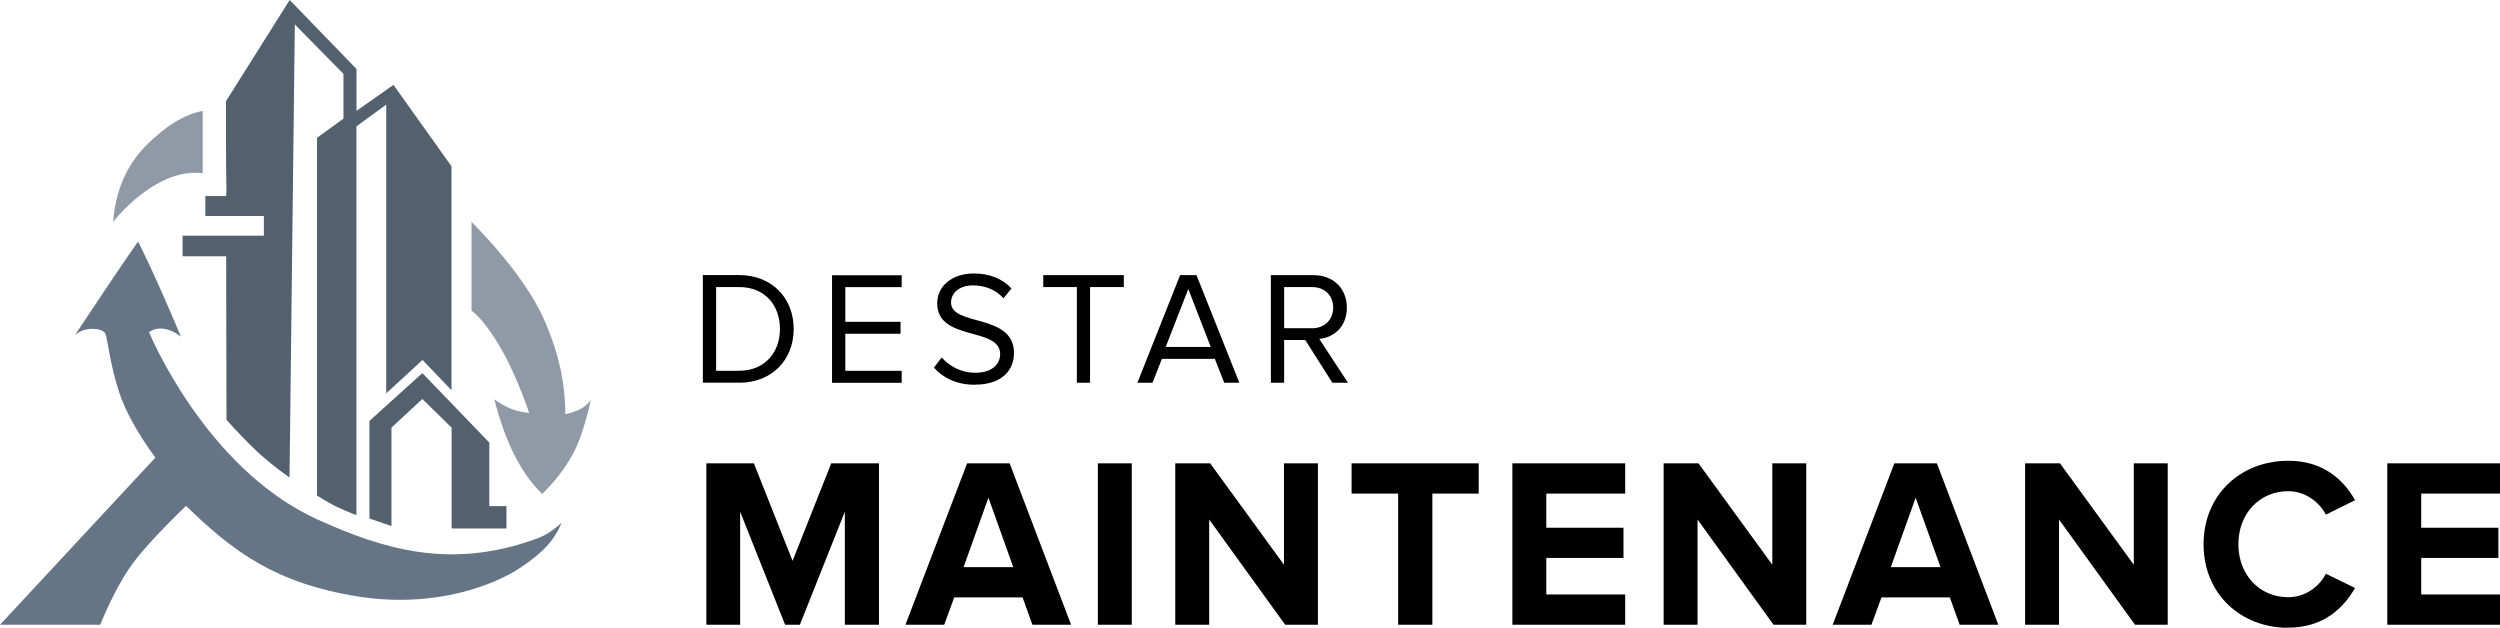
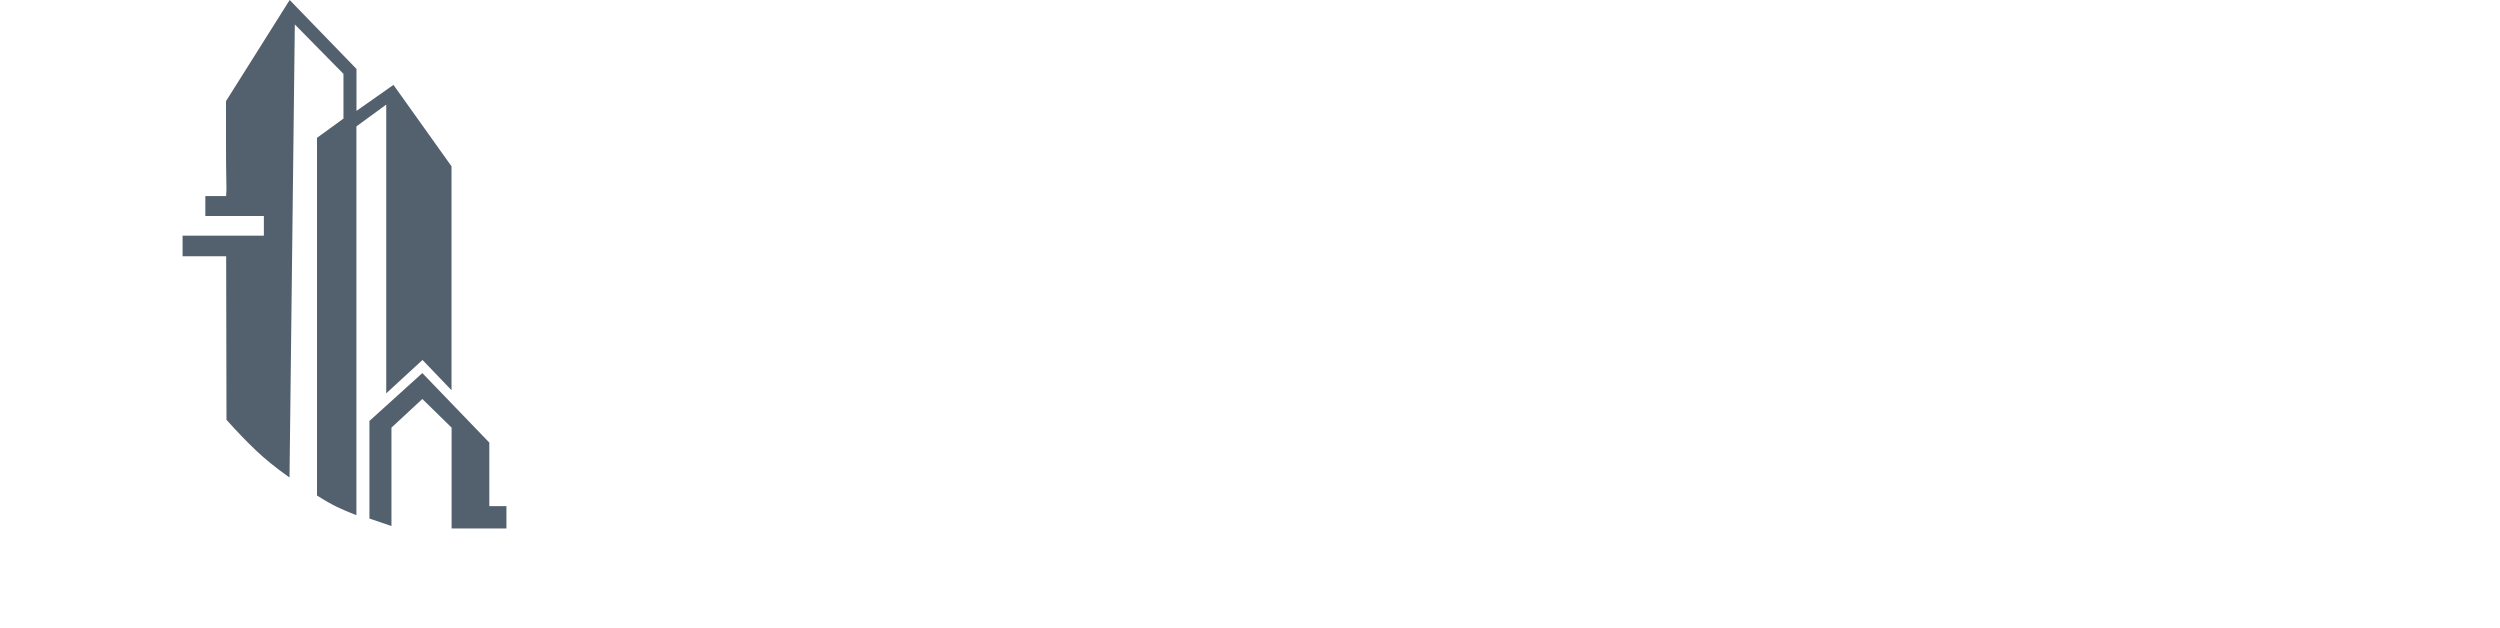
<svg xmlns="http://www.w3.org/2000/svg" width="474" height="119" viewBox="0 0 474 119" fill="none">
  <g clip-path="url(#clip0_8_128)">
-     <path d="M140.15 72.566C146.4 72.566 150.485 68.188 150.485 62.376C150.485 56.564 146.415 52.155 140.15 52.155H133.26V72.55H140.15V72.566ZM140.15 70.308H135.775V54.428H140.15C145.135 54.428 147.878 57.982 147.878 62.376C147.878 66.769 145.043 70.293 140.15 70.293V70.308ZM170.957 72.566V70.308H160.271V63.276H170.744V61.018H160.271V54.443H170.957V52.186H157.756V72.581H170.957V72.566ZM184.829 72.932C190.271 72.932 192.253 69.911 192.253 66.937C192.253 59.325 180.317 61.949 180.317 57.357C180.317 55.435 182.039 54.108 184.448 54.108C186.658 54.108 188.762 54.87 190.271 56.548L191.78 54.687C190.088 52.887 187.71 51.85 184.615 51.85C180.652 51.85 177.695 54.138 177.695 57.51C177.695 64.786 189.631 61.888 189.631 67.15C189.631 68.706 188.487 70.674 184.89 70.674C182.055 70.674 179.875 69.271 178.549 67.776L177.07 69.698C178.731 71.589 181.292 72.947 184.798 72.947L184.829 72.932ZM206.673 72.566V54.428H213.075V52.17H197.801V54.428H204.173V72.566H206.673ZM218.517 72.566L220.301 68.035H230.331L232.115 72.566H234.98L226.856 52.17H223.746L215.651 72.566H218.517ZM229.569 65.777H221.017L225.301 54.794L229.554 65.777H229.569ZM243.471 72.566V64.466H247.48L252.617 72.566H255.574L250.133 64.252C252.876 64.008 255.361 61.994 255.361 58.318C255.361 54.642 252.739 52.17 249.05 52.17H240.956V72.566H243.456H243.471ZM248.761 62.223H243.471V54.428H248.761C251.154 54.428 252.77 56.015 252.77 58.318C252.77 60.621 251.139 62.238 248.761 62.238V62.223Z" fill="black" />
-     <path d="M140.332 118.451V97.018L148.854 118.451H151.658L160.18 97.018V118.451H166.658V87.85H157.603L150.271 106.339L142.939 87.85H133.93V118.451H140.363H140.332ZM179.021 118.451L180.926 113.264H193.883L195.743 118.451H203.075L191.429 87.85H183.365L171.673 118.451H179.006H179.021ZM192.115 107.529H182.694L187.405 94.364L192.115 107.529ZM214.584 118.451V87.85H208.151V118.451H214.584ZM229.264 118.451V98.498L243.669 118.451H249.873V87.85H243.44V107.071L229.447 87.85H222.831V118.451H229.264ZM271.58 118.451V93.586H280.36V87.85H256.26V93.586H265.086V118.451H271.565H271.58ZM308.134 118.451V112.715H293.18V105.79H307.814V100.054H293.18V93.586H308.134V87.85H286.747V118.451H308.134ZM321.853 118.451V98.498L336.259 118.451H342.463V87.85H336.03V107.071L322.036 87.85H315.421V118.451H321.853ZM354.825 118.451L356.731 113.264H369.688L371.548 118.451H378.88L367.234 87.85H359.17L347.478 118.451H354.81H354.825ZM367.92 107.529H358.499L363.209 94.364L367.92 107.529ZM390.389 118.451V98.498L404.794 118.451H410.998V87.85H404.565V107.071L390.572 87.85H383.956V118.451H390.389ZM433.879 119C440.54 119 444.336 115.278 446.516 111.48L440.982 108.78C439.717 111.297 436.988 113.234 433.863 113.234C428.376 113.234 424.397 108.963 424.397 103.181C424.397 97.4 428.391 93.129 433.863 93.129C436.988 93.129 439.702 95.096 440.982 97.583L446.516 94.837C444.382 91.023 440.54 87.362 433.879 87.362C424.824 87.362 417.797 93.784 417.797 103.196C417.797 112.608 424.824 119.031 433.879 119.031V119ZM474.015 118.451V112.715H459.061V105.79H473.695V100.054H459.061V93.586H474.015V87.85H452.628V118.451H474.015Z" fill="black" />
    <path d="M54.923 0L67.59 13.073V21.021L74.602 16.093L85.608 31.531V73.984L80.105 68.248L73.23 74.579V19.831L67.575 23.965V97.674L66.416 97.217L65.395 96.79L64.511 96.393C64.237 96.271 63.993 96.149 63.749 96.042C63.55 95.935 63.322 95.829 63.093 95.707L62.346 95.295C62.209 95.218 62.087 95.142 61.935 95.066L61.066 94.547L60.105 93.952V26.131L65.121 22.485V14.004L55.898 4.637L54.892 90.535C52.362 88.75 50.228 87.027 48.49 85.364C46.752 83.701 44.892 81.779 42.941 79.598L42.88 48.585H34.618V44.68H50.029V40.958H38.932V37.175H42.865C42.941 36.351 42.956 35.726 42.926 35.284C42.865 32.584 42.85 29.914 42.85 27.229V19.175L54.923 0Z" fill="#53616E" />
-     <path d="M22.652 74.549C20.808 68.996 20.426 64.359 19.984 63.276C19.542 62.193 16.006 61.796 14.192 63.565C20.106 54.642 24.1 48.723 26.173 45.809C26.189 45.779 29.039 51.301 34.298 63.809C30.487 60.957 28.262 62.986 28.262 62.986C28.262 62.986 38.856 88.781 60.136 98.468C72.788 104.219 85.303 107.895 101.019 102.388C102.361 101.915 103.87 101.473 106.477 99.124C104.739 103.456 101.309 105.835 98.611 107.666C94.038 110.747 82.651 115.431 67.91 113.097C52.194 110.61 44.069 104.493 35.274 95.905C29.862 101.152 26.234 105.149 24.405 107.91C22.576 110.671 20.762 114.18 18.994 118.451H0L29.451 86.767C26.082 82.115 23.811 78.042 22.652 74.549Z" fill="#657585" />
-     <path d="M108.489 86.325C107.117 88.811 105.227 91.267 102.803 93.662C100.806 91.74 99.068 89.3 97.559 86.325C96.05 83.35 94.77 79.811 93.718 75.693C96.721 77.95 99.236 78.194 100.333 78.271C98.489 73.008 96.599 68.782 94.693 65.579C92.773 62.376 91.02 60.148 89.404 58.882V42.057C96.401 49.211 101.111 55.664 103.535 61.445C105.958 67.211 107.178 72.596 107.178 78.53C108.047 78.317 110.989 77.706 112.041 75.708C111.034 80.3 109.861 83.854 108.489 86.34V86.325Z" fill="#909AA7" />
-     <path d="M21.448 42.056C21.92 36.138 23.993 31.332 27.682 27.61C31.371 23.888 34.954 21.692 38.429 21.02V32.828C35.548 32.522 32.637 33.209 29.695 34.902C26.753 36.595 23.993 38.975 21.448 42.056Z" fill="#909AA7" />
    <path fill-rule="evenodd" clip-rule="evenodd" d="M80.075 70.735L92.773 83.915V95.966H96.019V100.191H85.623V81.077L80.075 75.647L74.221 81.077V99.734L70.044 98.315V79.811L80.075 70.735Z" fill="#53616E" />
  </g>
  <defs>
    <clipPath id="clip0_8_128">
      <rect width="474" height="119" fill="white" />
    </clipPath>
  </defs>
</svg>